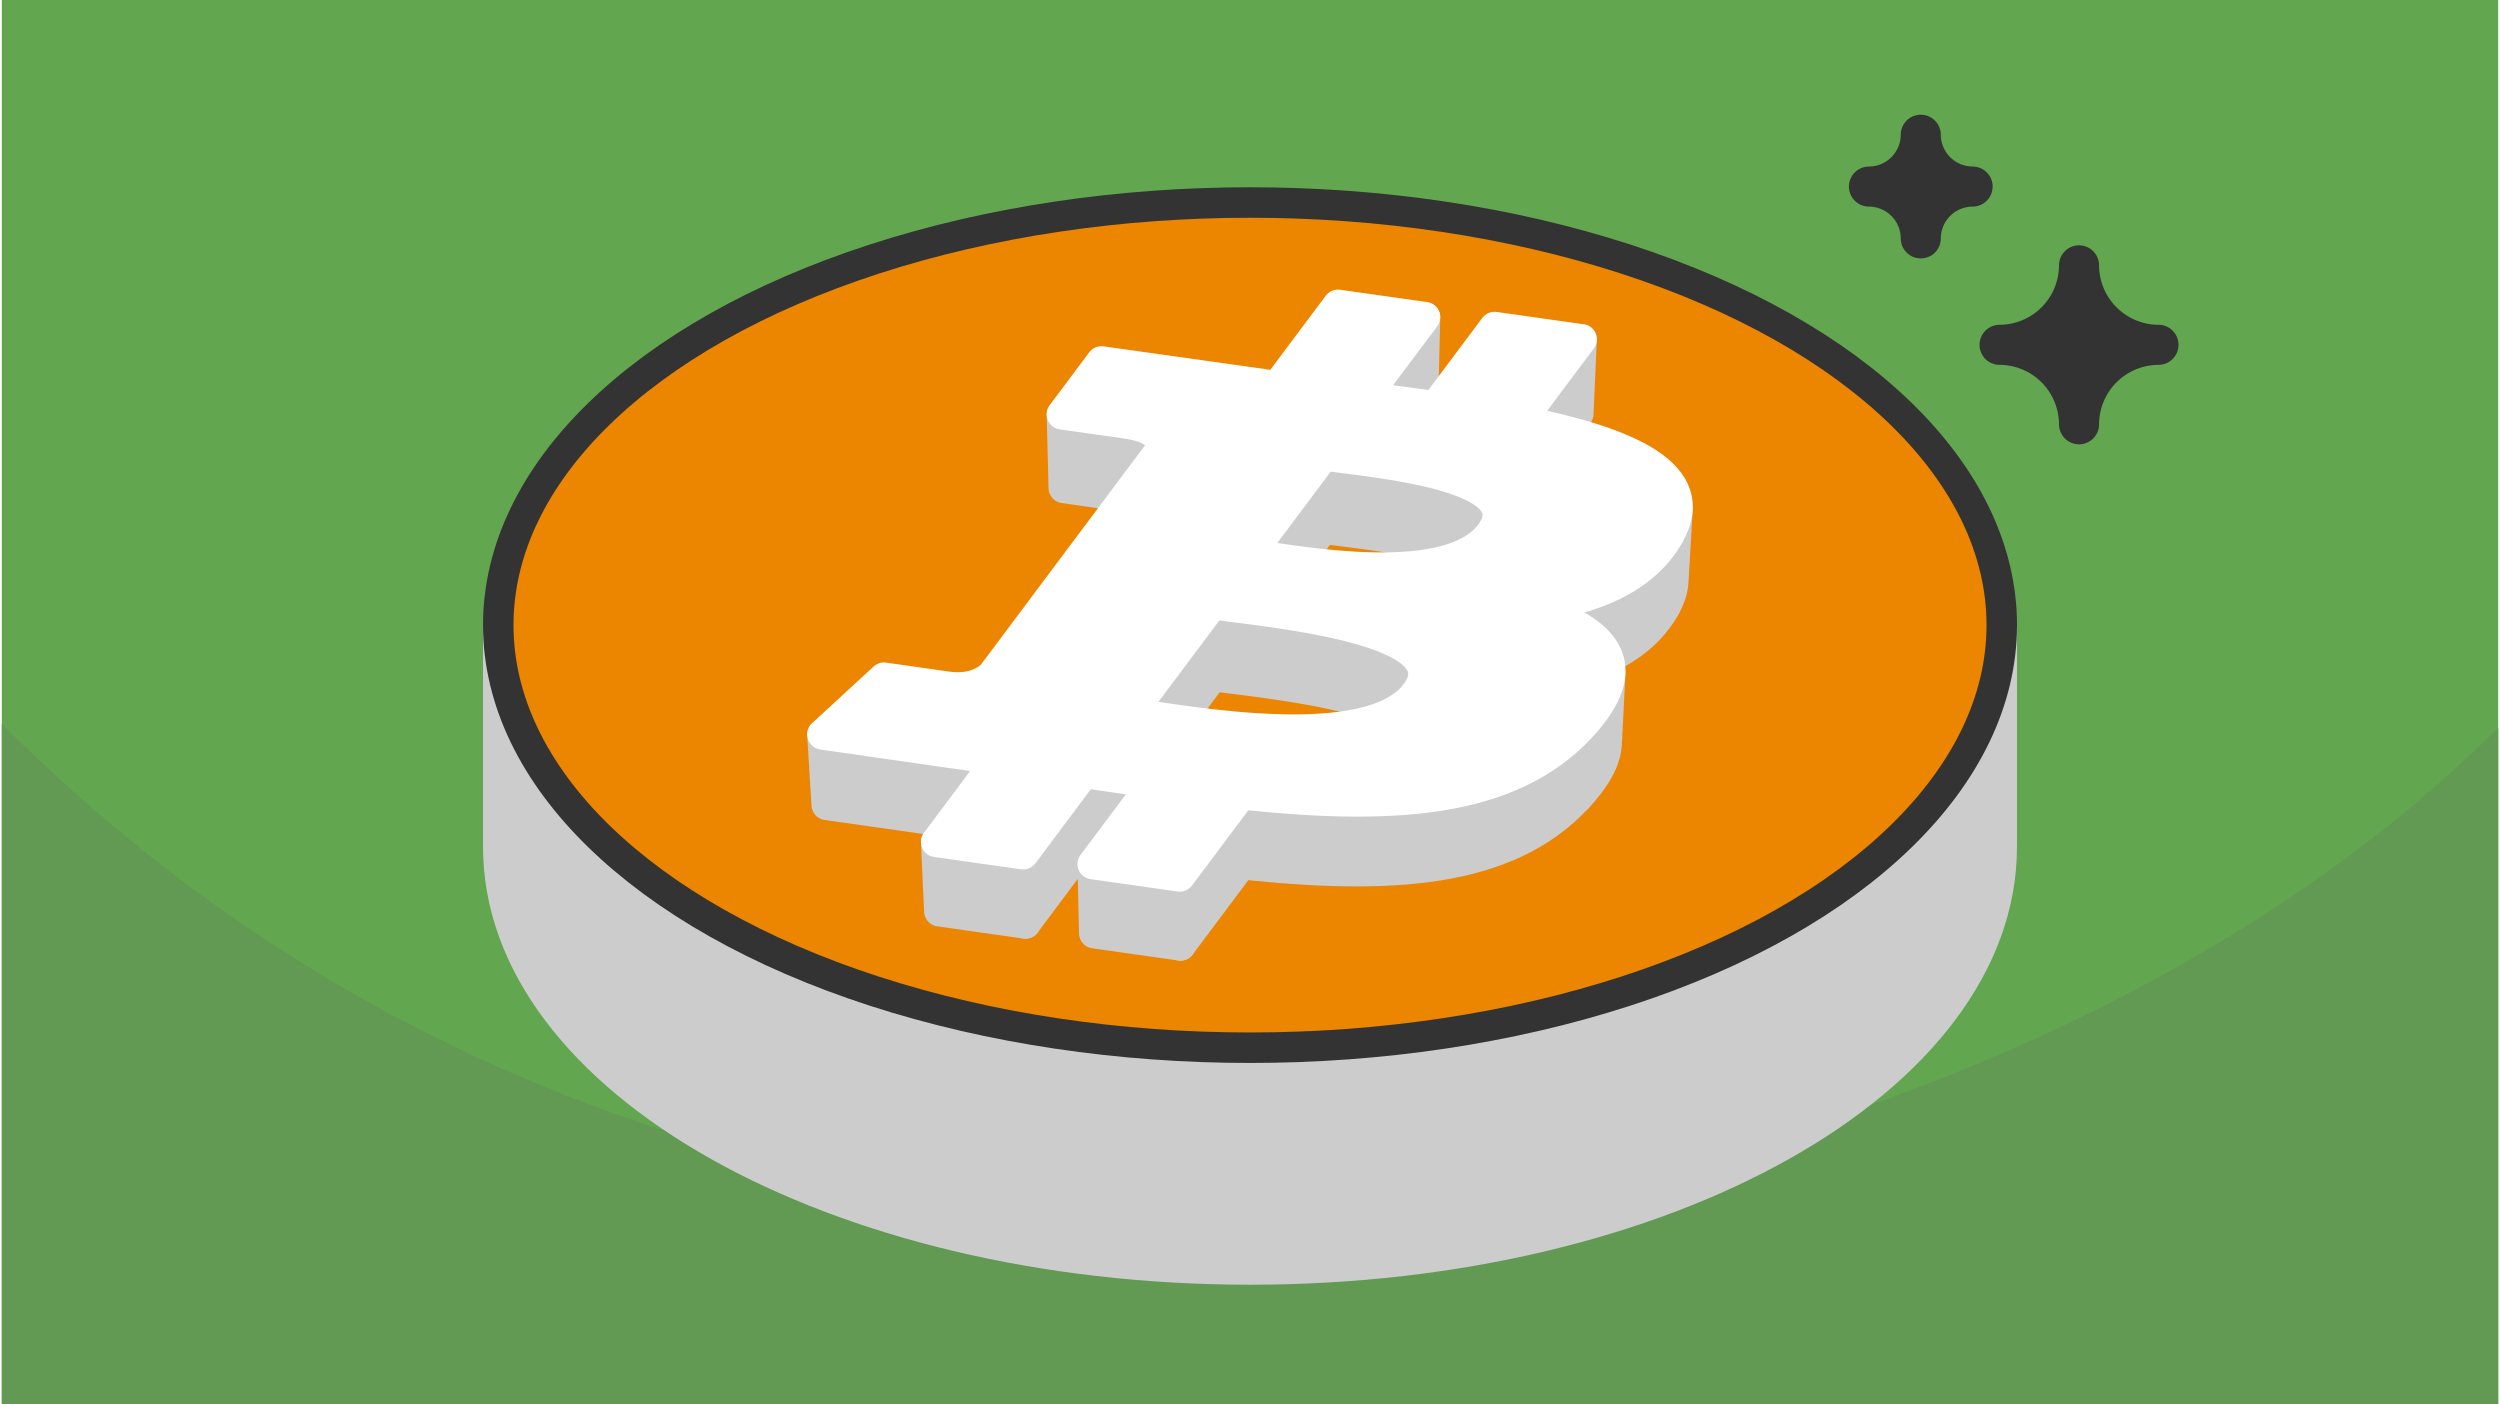
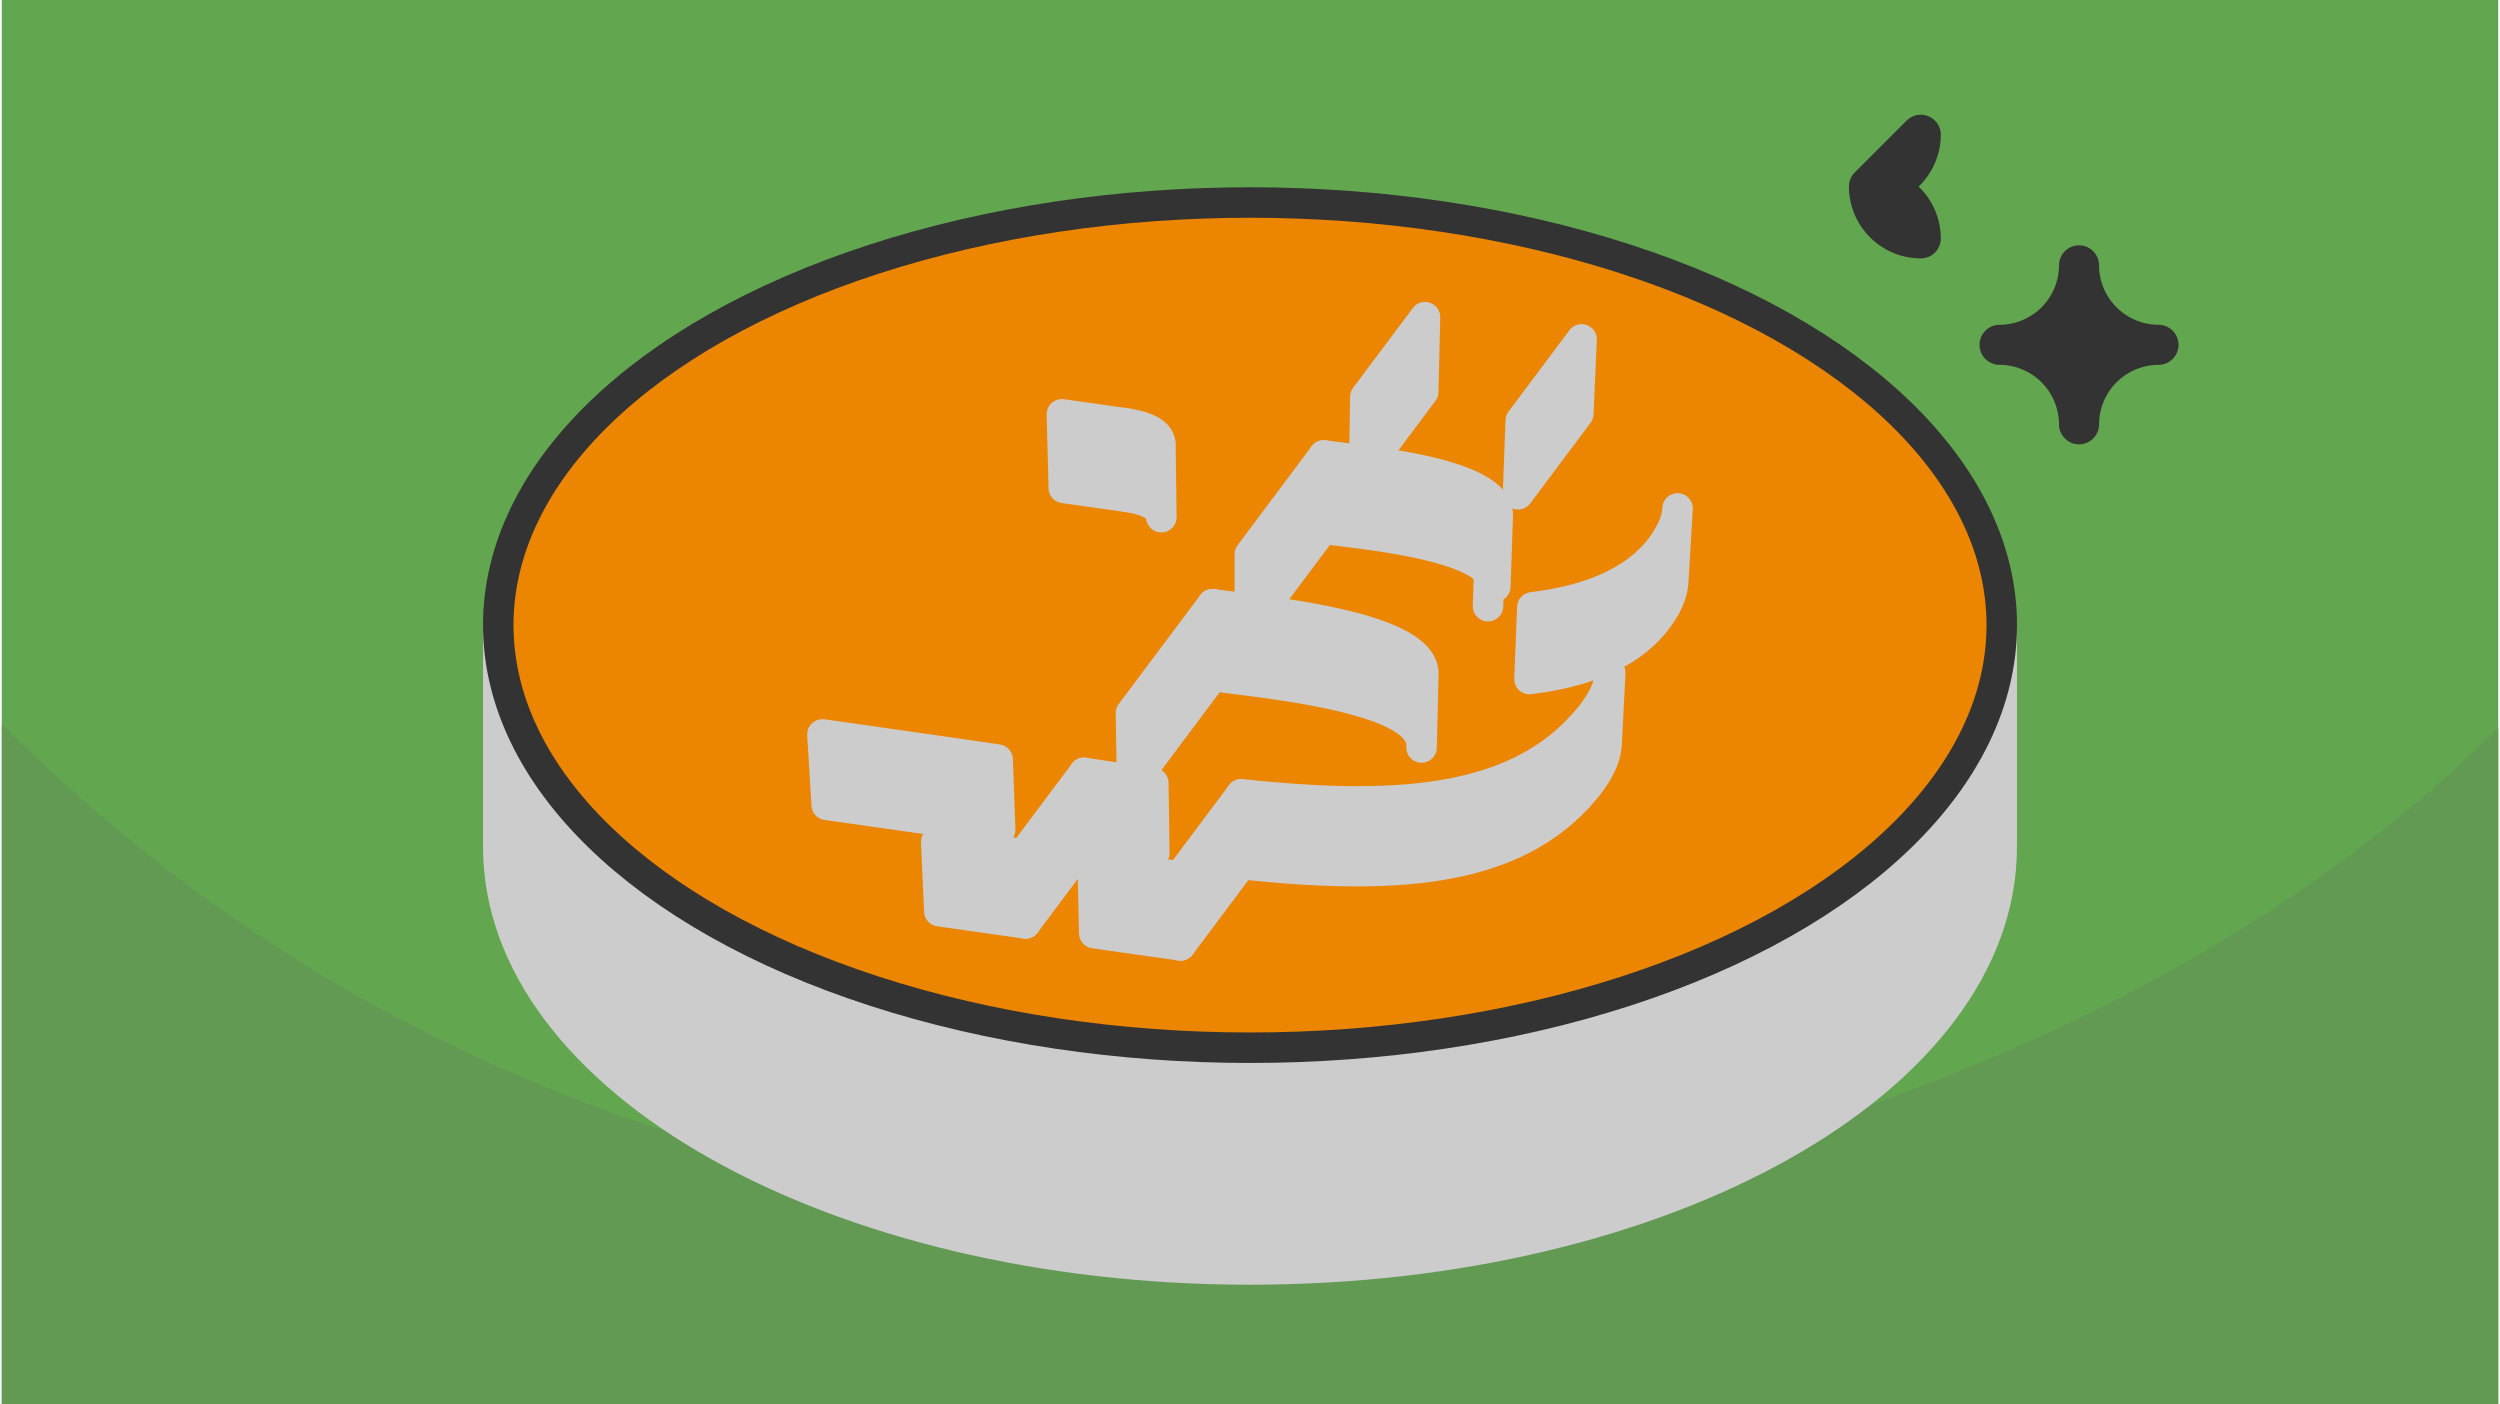
<svg xmlns="http://www.w3.org/2000/svg" width="470" height="264" viewBox="0 0 87.391 49.158" shape-rendering="geometricPrecision" image-rendering="optimizeQuality" fill-rule="evenodd">
  <style>.K{stroke-linejoin:round}.L{stroke-width:1.067}.M{stroke-miterlimit:2.613}</style>
  <path d="M87.391 0H0v49.158h87.391z" fill="#62a64f" />
  <path d="M87.391 25.478C75.82 37.05 56.919 42.666 43.696 42.666c-14.798 0-30.667-4.294-43.696-17.322v23.814h87.391v-23.68z" fill="#629953" />
  <g class="K L">
    <path d="M43.696 14.853c9.468 0 17.768 2.812 22.403 7.03h3.912v7.763c0 8.171-11.782 14.794-26.315 14.794S17.38 37.817 17.38 29.646v-7.763h3.912c4.635-4.218 12.935-7.03 22.404-7.03z" stroke="#ccc" fill="#ccc" class="M" />
    <ellipse cx="43.696" cy="21.883" rx="26.316" ry="14.794" fill="#ec8500" stroke="#333" />
  </g>
  <g class="M K">
-     <path d="M72.717 9.289h0a2.79 2.79 0 0 1-2.782 2.782h0a2.79 2.79 0 0 1 2.782 2.782h0a2.79 2.79 0 0 1 2.781-2.782h0a2.79 2.79 0 0 1-2.781-2.782zm-5.54-4.572h0a1.82 1.82 0 0 1-1.814 1.814h0a1.82 1.82 0 0 1 1.814 1.814h0a1.82 1.82 0 0 1 1.814-1.814h0a1.82 1.82 0 0 1-1.814-1.814z" stroke="#333" stroke-width="1.402" fill="#333" />
+     <path d="M72.717 9.289h0a2.79 2.79 0 0 1-2.782 2.782h0a2.79 2.79 0 0 1 2.782 2.782h0a2.79 2.79 0 0 1 2.781-2.782h0a2.79 2.79 0 0 1-2.781-2.782zm-5.54-4.572h0a1.82 1.82 0 0 1-1.814 1.814h0a1.82 1.82 0 0 1 1.814 1.814h0h0a1.82 1.82 0 0 1-1.814-1.814z" stroke="#333" stroke-width="1.402" fill="#333" />
    <g stroke="#ccc" fill="#ccc" class="L">
      <path d="M58.373 18.715l-.146 2.536.099-.193.078-.186.057-.182.036-.176.016-.171.15-2.545-.016.173-.037.177-.057.184-.079.188zm-5.2-3.987l-.095 2.576 2.11-2.82.116-2.604zm-5.44-.834l-.041 2.584 2.068-2.763.062-2.612zm-10.622.609l.065 2.578 2.193.31-.044-2.575z" />
      <path d="M39.325 14.816l.044 2.575.216.036.191.042.167.048.145.052.123.057.104.061.085.065.068.067.052.069.037.071.023.072.012.073-.032-2.568-.011-.073-.024-.073-.038-.072-.052-.07-.068-.068-.086-.065-.105-.061-.125-.058-.146-.053-.169-.048-.193-.043zM28.727 25.709l.15 2.466.19.027.19.027.19.027.19.027.19.027.191.027.189.027.191.027.189.027.19.027.19.027.19.027.19.027.19.028.19.027.19.027.189.027.19.028.19.027.19.027.19.028.189.027.19.027.19.028.19.027.189.028.19.027.19.028.189.027.19.028.19.028.189.027-.088-2.457-.192-.028-.191-.028-.192-.028-.191-.028-.192-.027-.192-.028-.191-.028-.192-.028-.191-.027-.192-.028-.192-.028-.191-.027-.192-.028-.192-.027-.192-.028-.191-.028-.192-.027-.192-.028-.192-.027-.191-.027-.192-.028-.192-.027-.192-.028-.192-.027-.192-.027-.192-.028-.192-.027-.192-.027-.192-.028-.192-.027-.192-.027zm3.983 3.762l.11 2.428 3.014.428-.079-2.424z" />
      <path d="M35.755 29.903l.079 2.424 2.111-2.822-.058-2.452zm3.772-4.937l.042 2.474 2.827-3.778-.013-2.512zm-1.338 5.282l.055 2.42 3.017.428-.024-2.416z" />
      <path d="M41.237 30.68l.024 2.416 2.131-2.846-.003-2.445z" />
      <path d="M43.389 27.805l.003 2.445.484.049.478.045.47.04.465.034.457.028.45.023.443.015.436.01.429.002.422-.005.414-.013.406-.02.399-.028.392-.037.383-.046.376-.055.367-.065.36-.073.351-.084.343-.095.335-.104.326-.116.318-.127.309-.138.3-.15.291-.163.282-.174.274-.188.264-.2.255-.214.245-.227.236-.241.116-2.468-.238.243-.248.23-.258.215-.267.203-.276.189-.285.176-.294.164-.303.152-.312.14-.321.128-.33.117-.338.106-.346.095-.355.084-.363.075-.372.065-.379.056-.387.046-.396.037-.403.029-.41.021-.419.012-.425.005-.434-.002-.44-.009-.448-.016-.455-.023-.461-.029-.469-.034-.476-.04-.482-.045z" />
      <path d="M55.268 25.465l-.116 2.468.178-.197.16-.192.142-.187.126-.182.108-.177.092-.172.076-.167.059-.163.045-.158.028-.153.014-.149.126-2.488-.014.151-.029.155-.044.159-.061.165-.076.169-.093.173-.11.179-.126.184-.144.189-.161.193zm-1.69-4.205l-.099 2.511.198-.026.197-.029.194-.031.191-.034.189-.038.186-.04.184-.044.18-.047.178-.05.175-.053.171-.057.169-.061.165-.063.161-.068.158-.07.155-.075.15-.078.147-.082.143-.086.139-.09.135-.093.13-.098.127-.101.122-.106.117-.11.113-.114.108-.118.103-.123.098-.127.093-.132.089-.136.083-.14.146-2.536-.084.142-.089.137-.094.133-.099.128-.104.124-.109.12-.114.115-.119.111-.123.107-.127.102-.132.099-.136.095-.141.09-.144.087-.149.083-.152.079-.156.075-.159.071-.164.068-.166.065-.17.061-.174.057-.176.054-.18.051-.182.047-.185.044-.188.041-.191.038-.194.035-.196.031-.198.029z" />
      <path d="M58.227 21.251h0zm.146-2.536h0zm-20.486 8.338l.058 2.452.077.012.077.012.076.012.077.011.076.012.076.012.077.011.075.012.076.011.076.012.076.011.075.011.076.011.075.012.075.011.075.011.075.011.075.011.074.011.075.011.075.011.074.01.074.011.074.011.074.011.074.01.074.011.074.01.074.011.073.01.074.011.073.01-.034-2.449-.074-.01-.074-.011-.074-.01-.075-.011-.074-.011-.075-.01-.075-.011-.074-.011-.075-.011-.075-.011-.075-.011-.076-.01-.075-.011-.075-.012-.076-.011-.076-.011-.076-.011-.075-.011-.076-.012-.077-.011-.076-.011-.076-.012-.077-.011-.076-.012-.077-.012-.077-.011-.077-.012-.077-.012-.077-.012-.078-.011-.077-.012zm5.803-7.65v2.529l2.564-3.427.026-2.563z" />
      <path d="M42.383 21.15l.013 2.512.205.028.23.03.252.032.272.035.289.037.305.04.317.043.328.047.336.05.342.055.345.058.346.063.345.068.341.072.335.078.326.083.316.089.302.094.287.101.268.107.249.114.225.121.201.128.173.135.143.143.111.151.077.159.039.168v.176l.061-2.487v-.177l-.04-.17-.077-.16-.113-.153-.144-.144-.175-.137-.203-.129-.227-.122-.251-.115-.272-.108-.289-.102-.305-.096-.319-.089-.33-.084-.338-.079-.344-.073-.349-.068-.349-.064-.349-.059-.345-.055-.34-.051-.331-.047-.321-.044-.307-.04-.293-.038-.274-.035-.255-.032-.232-.031zm3.897-5.208l-.026 2.563.171.024.192.025.21.026.227.028.241.031.254.033.265.036.274.039.28.042.285.046.287.049.288.053.287.058.283.062.278.066.271.072.261.077.25.082.236.088.221.094.203.1.184.107.162.113.139.121.113.127.086.135.056.143.025.151.087-2.544-.025-.152-.057-.144-.087-.136-.114-.129-.14-.122-.164-.114-.186-.108-.205-.101-.223-.095-.239-.089-.252-.083-.264-.078-.273-.072-.281-.068-.286-.062-.29-.058-.291-.054-.29-.05-.288-.046-.283-.042-.276-.04-.268-.036-.256-.033-.244-.031-.23-.029-.212-.027-.193-.025z" />
      <path d="M52.111 18.684l-.084 2.536h0l.084-2.536z" />
    </g>
-     <path d="M58.373 18.715c1.189-2.103-1.412-3.233-5.2-3.987l2.131-2.848-3.049-.432-2.074 2.773-2.448-.327 2.089-2.791-3.047-.432-2.131 2.847-6.149-.866-1.384 1.851 2.214.313c1.234.176 1.331.64 1.185 1.009l-5.838 7.802c-.219.213-.711.533-1.575.412l-2.215-.315-2.155 1.985 6.137.881-2.154 2.881 3.045.432 2.132-2.85 2.425.358-2.123 2.837 3.048.432 2.152-2.875c5.25.559 9.386.333 11.879-2.34 2.009-2.153.922-3.395-1.69-4.205 2.15-.261 3.93-1.006 4.795-2.545h0zm-8.872 5.554c-1.609 2.153-7.907.989-9.974.697l2.856-3.816c2.067.293 8.798.874 7.118 3.119zm2.61-5.585c-1.466 1.958-6.7.963-8.421.719l2.59-3.461c1.721.244 7.359.699 5.831 2.742h0z" stroke="#fff" fill="#fff" fill-rule="nonzero" class="L" />
  </g>
</svg>